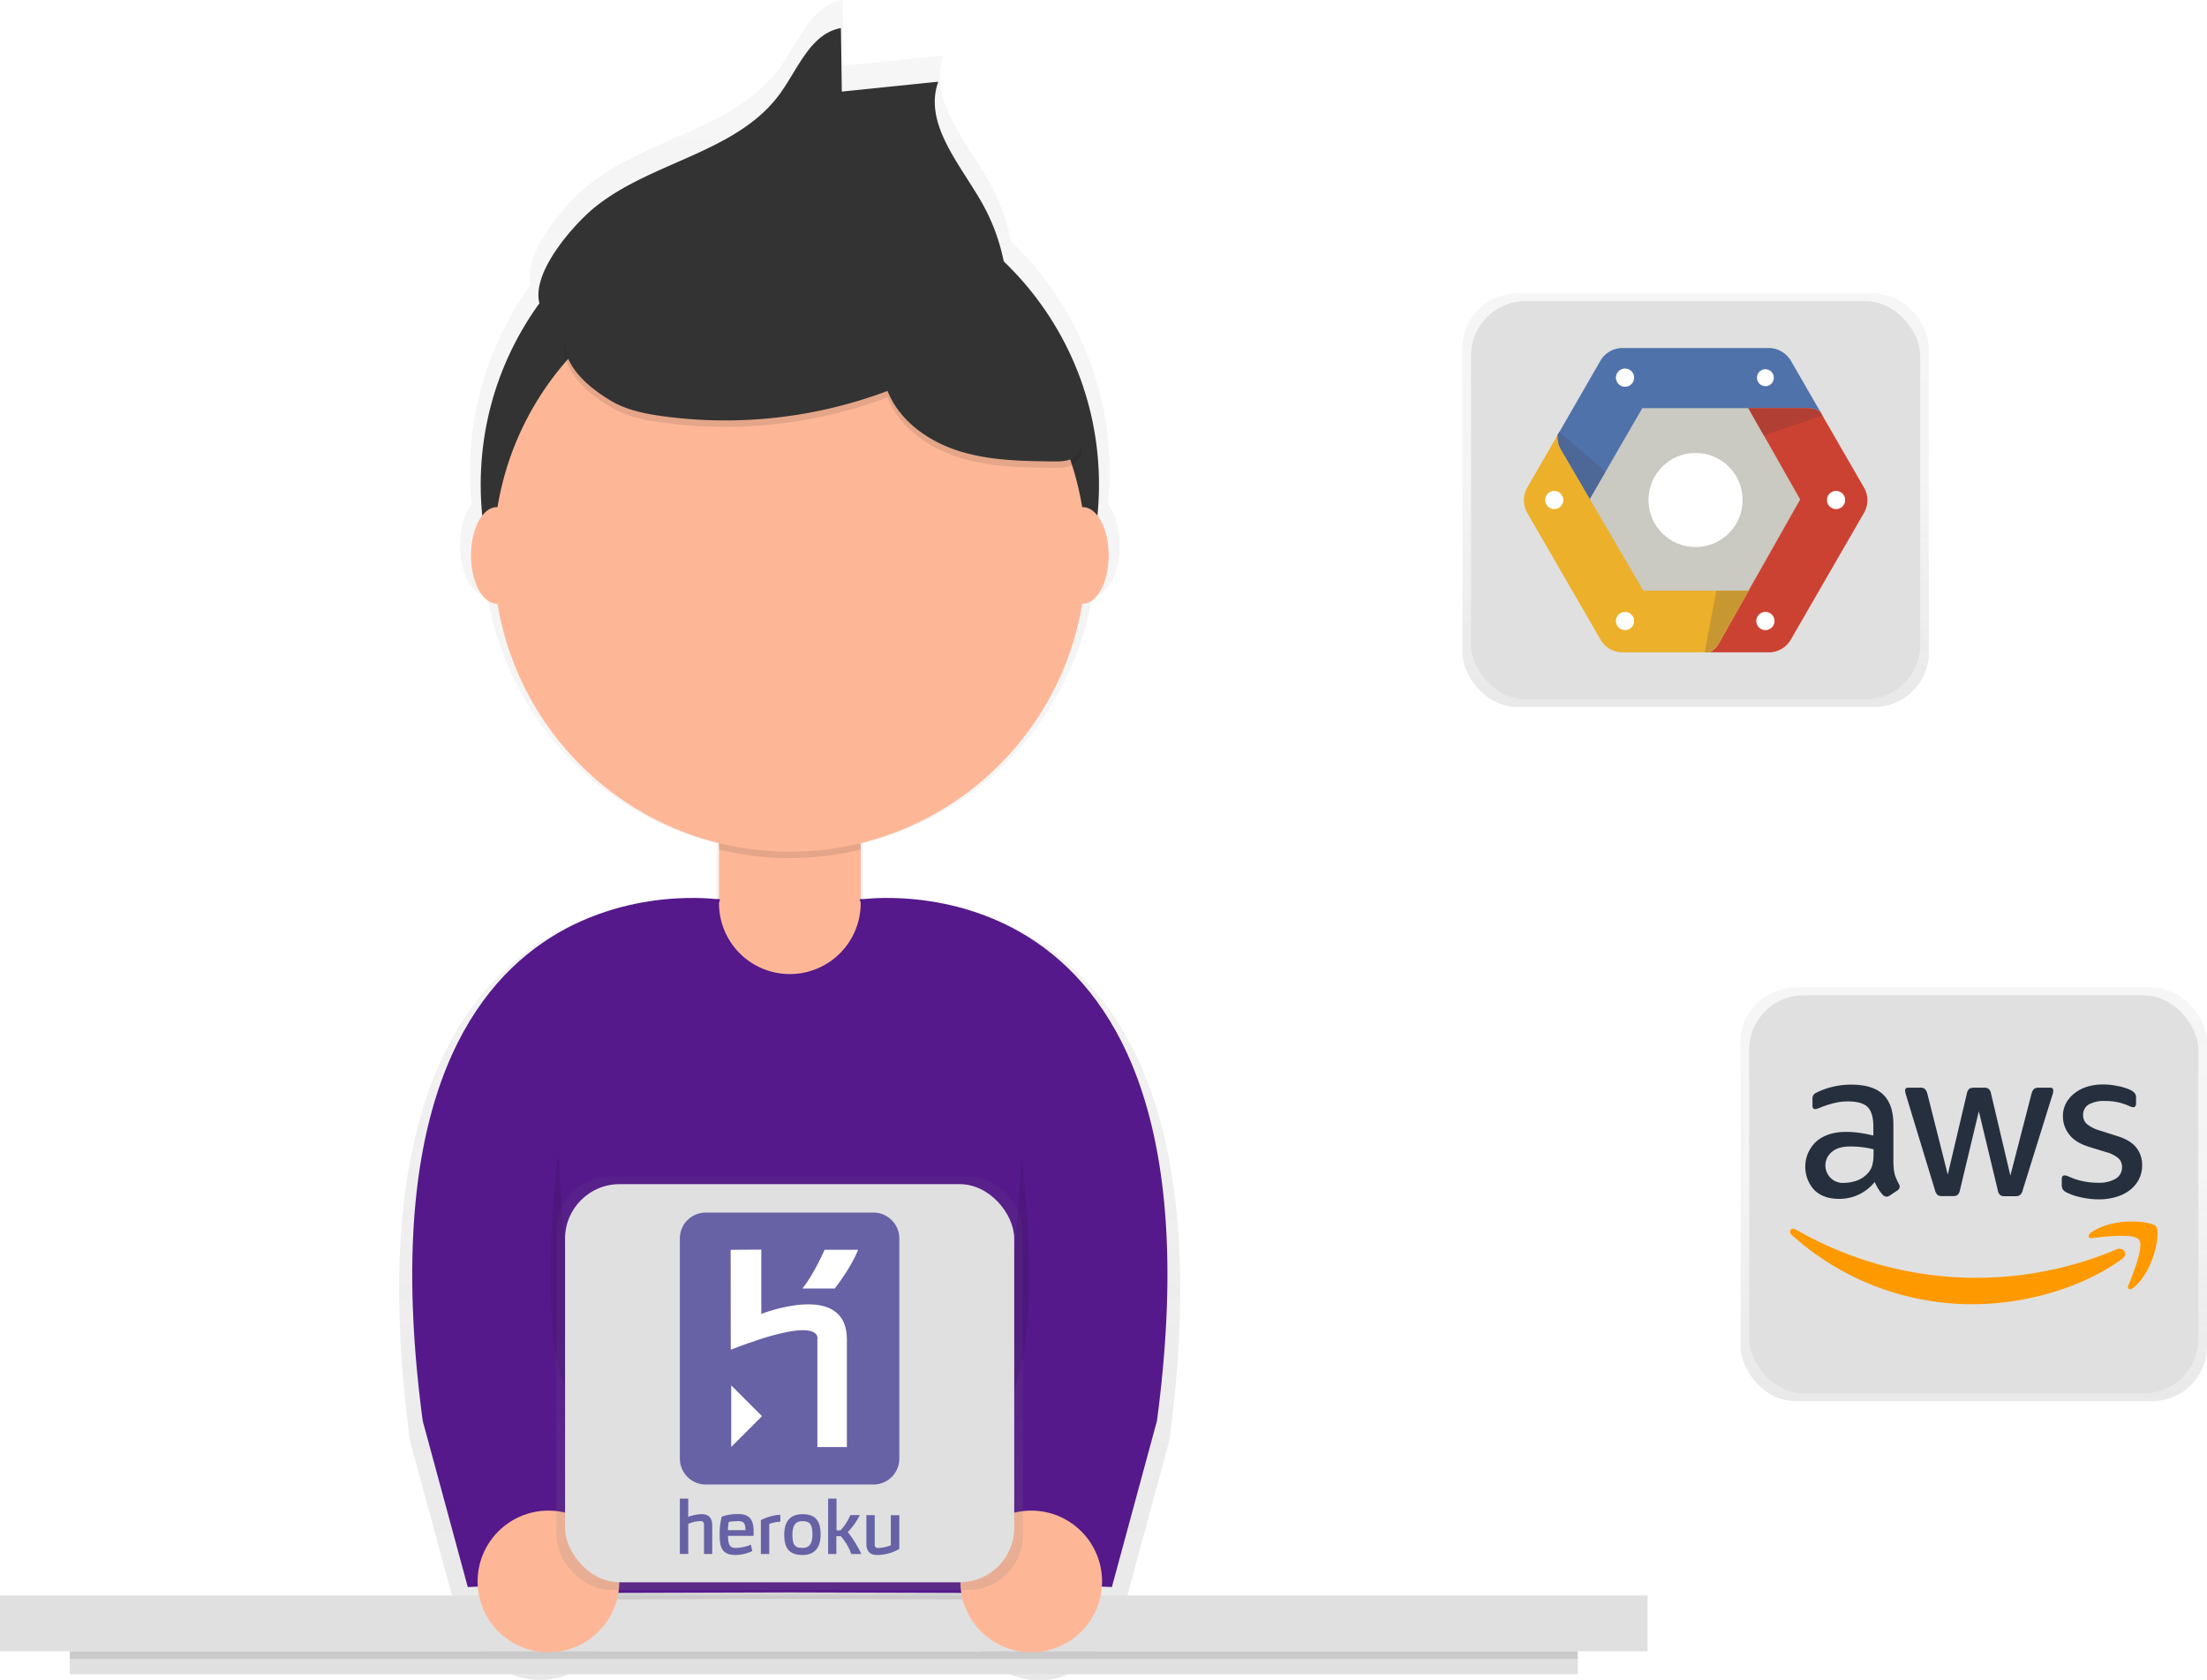
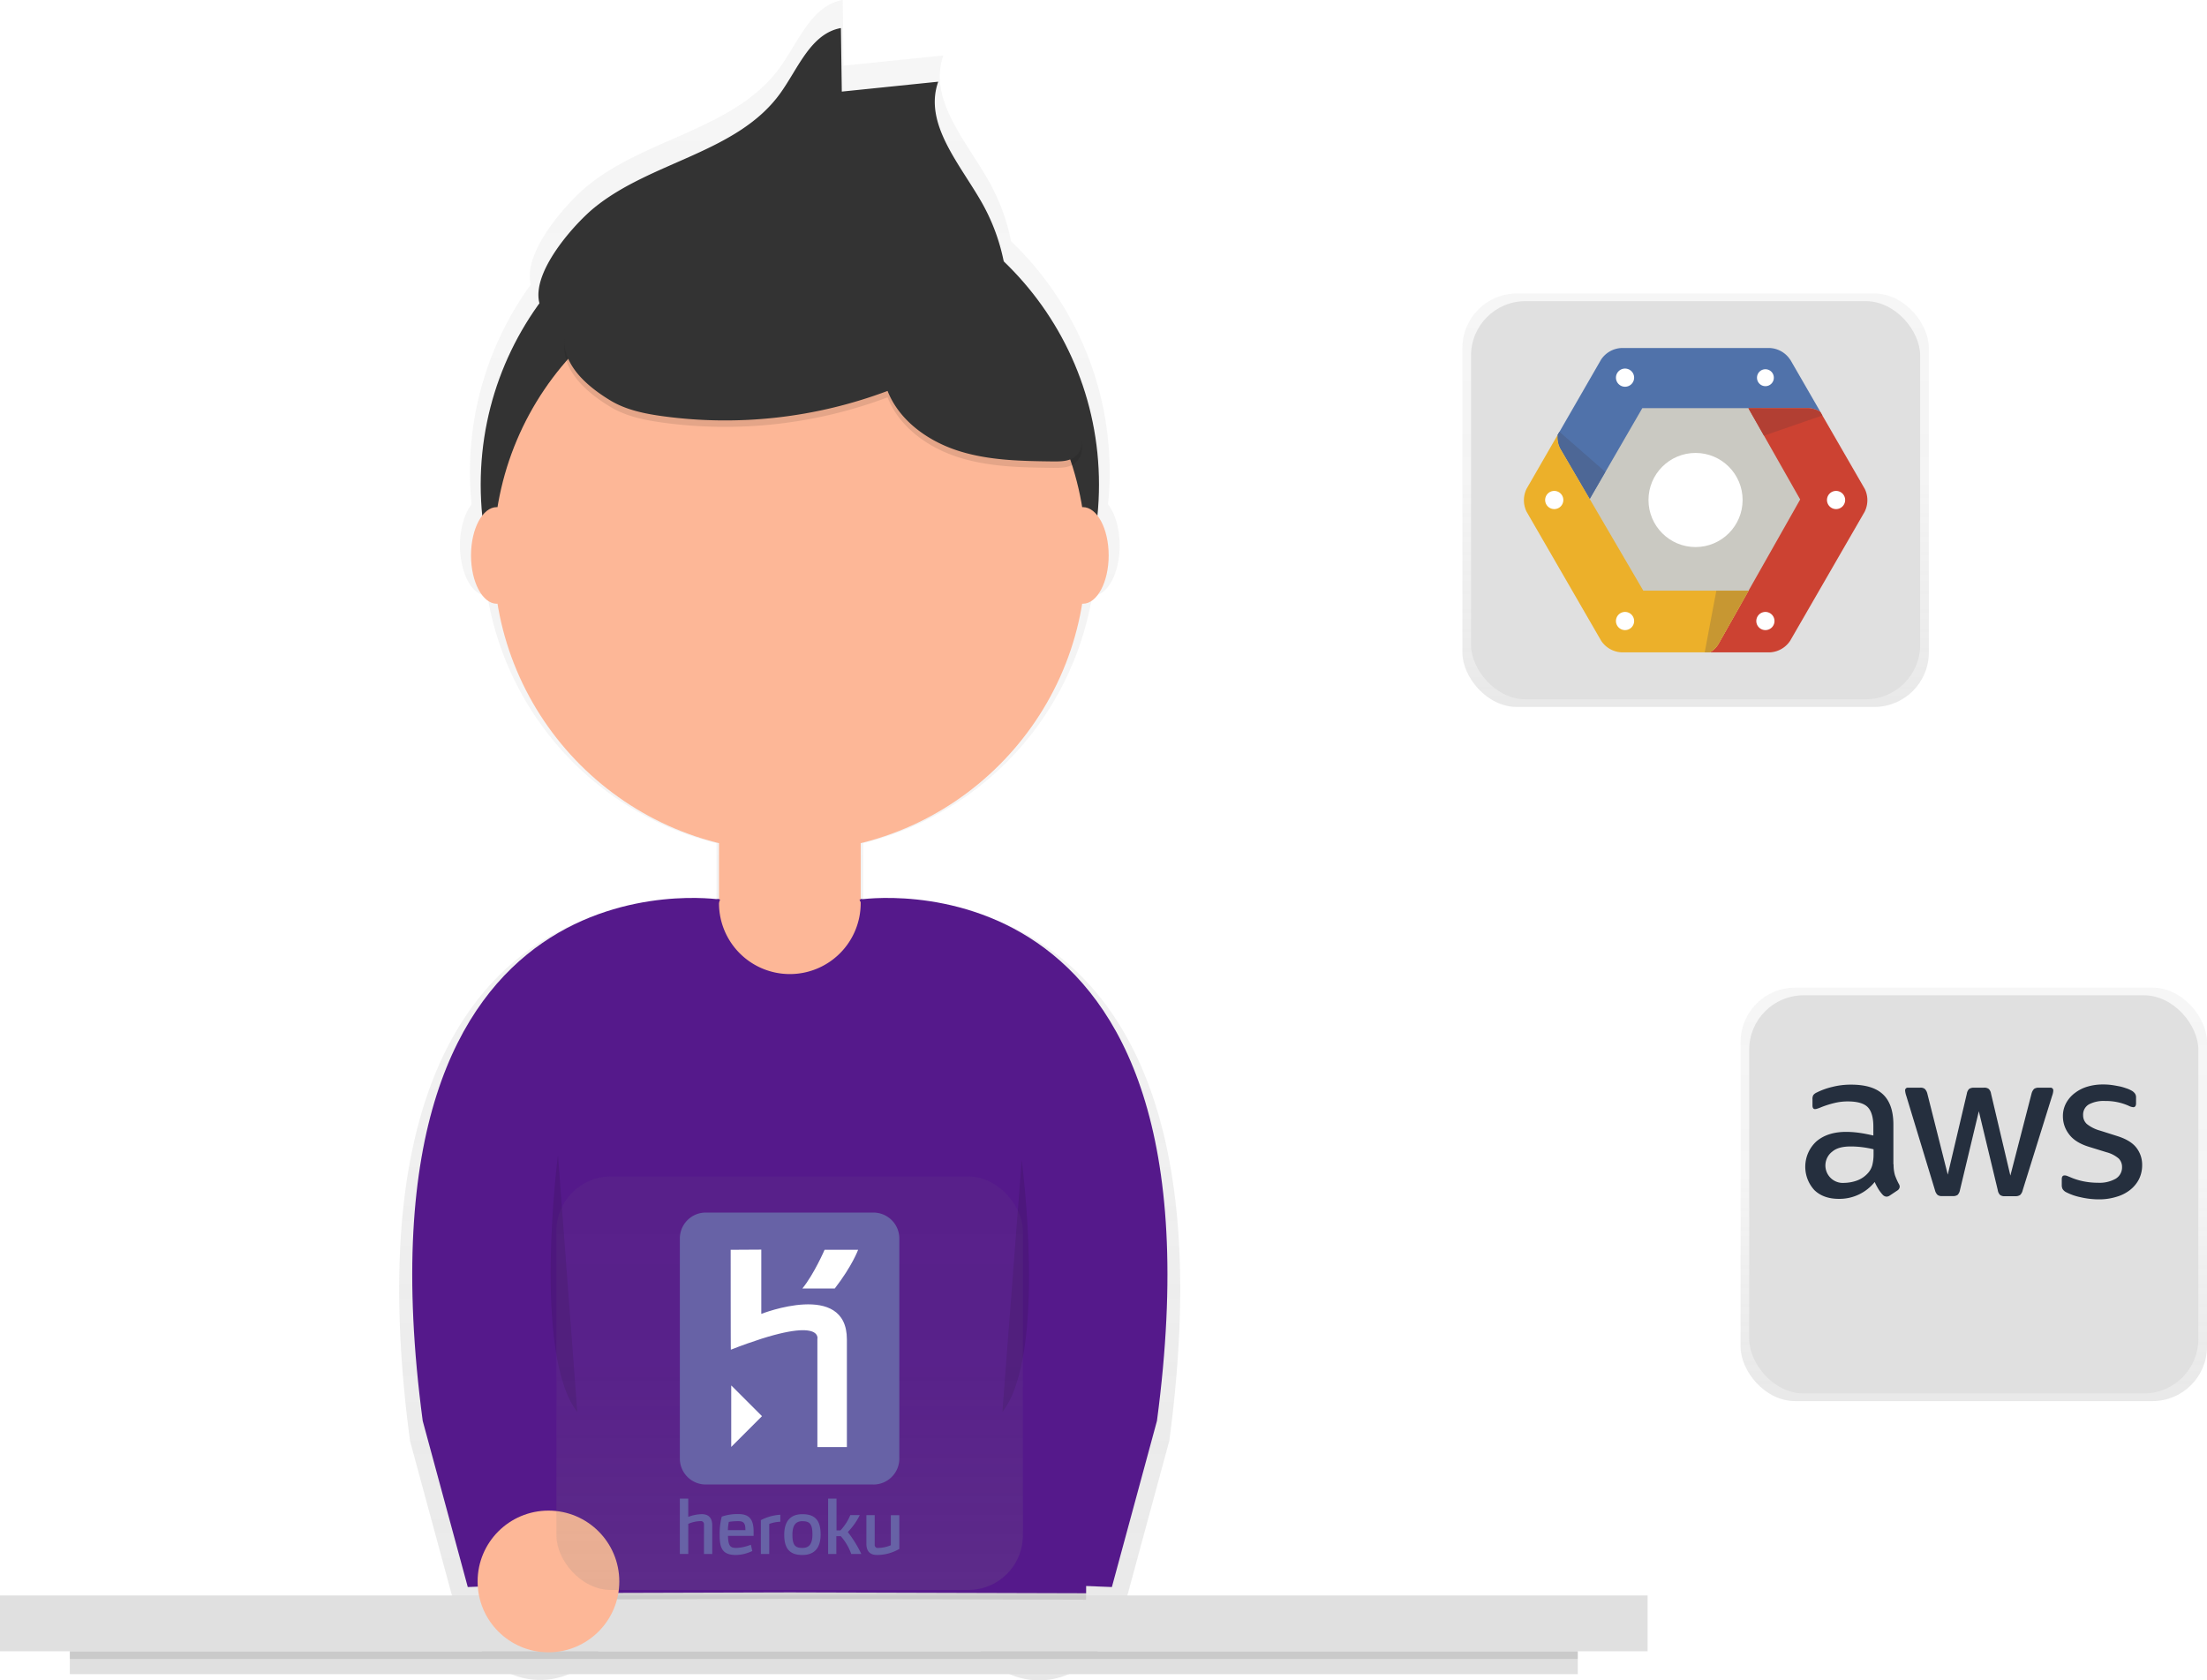
<svg xmlns="http://www.w3.org/2000/svg" xmlns:xlink="http://www.w3.org/1999/xlink" width="864.81" height="658.45">
  <defs>
    <linearGradient id="A" x1="477.09" x2="477.09" y1="779.22" y2="120.78" gradientUnits="userSpaceOnUse">
      <stop offset="0" stop-color="gray" stop-opacity=".25" />
      <stop offset=".54" stop-color="gray" stop-opacity=".12" />
      <stop offset="1" stop-color="gray" stop-opacity=".1" />
    </linearGradient>
    <linearGradient id="B" x1="309.42" x2="309.42" y1="623" y2="461" xlink:href="#A" />
    <linearGradient id="C" x1="773.42" x2="773.42" y1="549" y2="387" xlink:href="#A" />
    <linearGradient id="D" x1="664.42" x2="664.42" y1="277" y2="115" xlink:href="#A" />
  </defs>
  <path fill="url(#A)" d="M506.4,473.94l-.59-.14V451.2a120.23,120.23,0,0,0,89.79-97.09l.29,0c5.77,0,10.44-8.77,10.44-19.58,0-6.71-1.8-12.62-4.54-16.15q.62-6.2.63-12.57a125,125,0,0,0-38.62-90.49,80.54,80.54,0,0,0-8.87-23.81c-8.9-15.68-23.71-32-17.67-49l-39.1,4-.36-25.76c-12.2,2.19-17.31,16.33-24.55,26.4-17.41,24.22-52.35,27.59-75.46,46.45-7.85,6.41-25.51,25.9-22.19,38.68a124.75,124.75,0,0,0-23.84,73.53q0,6.36.63,12.57c-2.74,3.53-4.54,9.44-4.54,16.15,0,10.82,4.68,19.58,10.44,19.58l.29,0a120.23,120.23,0,0,0,89.79,97.09v22.6l-.59.14C434.32,472.37,298.48,462,328.27,685.4l18.27,67.36,4.07-.16A28.72,28.72,0,0,0,407,757.71c25.87-.09,55.09-.17,70-.17s44.18.09,70,.17a28.72,28.72,0,0,0,56.44-5.11l4.07.16,18.27-67.36C655.71,462,519.86,472.37,506.4,473.94Z" transform="translate(-167.6 -120.78)" opacity=".7" />
  <g fill="#e0e0e0">
    <path d="M0 625.16h645.61v21.88H0z" />
    <path d="M27.36 647.05h590.89V656H27.36z" />
  </g>
  <path opacity=".1" d="M27.36 647.05h590.89v2.98H27.36zm166.04-20.22l116.09-.34 116.09.34v-12.61H193.4z" />
  <path fill="#55198b" d="M425.59 624.3l-116.09-.34-116.09.34V464.96c0-64.111 51.969-116.084 116.08-116.09h0a116.09 116.09 0 0 1 116.1 116.09z" />
  <path fill="#fdb797" d="M298.5 290.83h22a16.76 16.76 0 0 1 16.76 16.76v46.33a27.76 27.76 0 0 1-27.76 27.76h0a27.76 27.76 0 0 1-27.76-27.76v-46.33a16.76 16.76 0 0 1 16.76-16.76z" />
-   <path d="M281.73 332.89a116.17 116.17 0 0 0 55.52 0v-39.54h-55.52z" opacity=".1" />
  <circle cx="309.5" cy="189.88" r="121.14" fill="#333" />
  <circle cx="309.5" cy="217.64" r="116.09" fill="#fdb797" />
  <path fill="#333" d="M232.84 81.41c22.33-18.23 56.11-21.48 72.94-44.9 7-9.73 11.93-23.4 23.73-25.52l.35 24.9 37.79-3.88c-5.83 16.42 8.48 32.23 17.08 47.38a77.93 77.93 0 0 1 10.09 36.68c-13.12 7.88-29.39-.72-44-5.31-14.2-4.46-29.29-4.92-44.17-5.34-7.63-.22-15.35-.42-22.8 1.25-6.53 1.47-12.64 4.34-18.82 6.93-10.05 4.21-41.79 20.09-51.13 9.85-10.58-11.61 10.32-35 18.94-42.04z" />
  <path d="M239.15 159.42c6.16 3.73 13.4 5.2 20.53 6.18a180.86 180.86 0 0 0 88.11-9.9c4.6 11.66 15.83 19.67 27.77 23.48s24.69 4 37.22 4.15c2.76 0 5.72 0 8-1.53 5.58-3.77 2.88-12.4-.37-18.3l-16.17-29.28c-4.78-8.66-9.7-17.5-17.1-24.06-9.28-8.21-21.6-12.06-33.75-14.49a190.34 190.34 0 0 0-86.64 2.89c-30.22 8.13-69.04 35.78-27.6 60.86z" opacity=".1" />
  <path fill="#333" d="M239.15 156.9c6.16 3.73 13.4 5.2 20.53 6.18a180.86 180.86 0 0 0 88.11-9.9c4.6 11.66 15.83 19.67 27.77 23.48s24.69 4 37.22 4.15c2.76 0 5.72 0 8-1.53 5.58-3.77 2.88-12.4-.37-18.3l-16.17-29.32c-4.78-8.66-9.7-17.5-17.1-24.06-9.28-8.21-21.6-12.06-33.75-14.49A190.34 190.34 0 0 0 266.75 96c-30.22 8.16-69.04 35.81-27.6 60.9z" />
  <g fill="#fdb797">
    <ellipse cx="424.33" cy="217.64" rx="10.1" ry="18.93" />
    <ellipse cx="194.67" cy="217.64" rx="10.1" ry="18.93" />
  </g>
  <path d="M336.79 352.49s146.84-22.87 116.56 204.27l-17.66 65.11-50.48-2s32.81-75.71 12.62-126.19-61.04-141.19-61.04-141.19zm-54.59 0s-146.8-22.87-116.56 204.27l17.66 65.11 50.48-2s-32.81-75.71-12.62-126.19 61.04-141.19 61.04-141.19z" fill="#55198b" />
  <path d="M218.64 452.58s-10.1 78 7.57 100.71m174.14-98.71s10.1 76-7.57 98.71" opacity=".1" />
  <g fill="#fdb797">
-     <circle cx="404.08" cy="619.68" r="27.76" />
    <circle cx="214.91" cy="619.68" r="27.76" />
  </g>
  <rect width="182.77" height="162" x="218.04" y="461" fill="url(#B)" rx="21.34" opacity=".7" />
-   <rect width="176" height="156" x="221.42" y="464" fill="#e0e0e0" rx="21.34" />
  <path fill="#6762a6" d="M275.85 608.93v-11.71a1.16 1.16 0 0 0-1.32-1.18 12.53 12.53 0 0 0-4.83 1.07v11.79h-3.3v-21.68h3.29v7.16a15.7 15.7 0 0 1 5.29-1.07c3 0 4.11 1.84 4.11 4.36v11.25h-3.26zm9.41-7.08c.11 3.92.88 4.69 3.29 4.69a17 17 0 0 0 5.68-1.26l.55 2.47a15.37 15.37 0 0 1-6.44 1.56c-5.49 0-6.34-3-6.34-7.82a26.07 26.07 0 0 1 .82-7.21 18.82 18.82 0 0 1 6.61-1c4.5 0 5.87 2.5 5.87 6.86v1.67h-10zm4.17-5.79a22.05 22.05 0 0 0-3.84.27 17.45 17.45 0 0 0-.36 3.24h6.86c0-2.28-.41-3.51-2.66-3.51zm12 1.07v11.79h-3.29v-13.27a19 19 0 0 1 7.63-2.11v2.74a14 14 0 0 0-4.33.85zm13 12.18c-4.91 0-7.13-2.41-7.13-7.93 0-5.84 2.93-8.06 7.13-8.06 4.91 0 7.13 2.41 7.13 7.93 0 5.84-2.94 8.06-7.13 8.06zm0-13.25c-2.52 0-3.92 1.45-3.92 5.32 0 4.22 1.18 5.16 3.92 5.16 2.52 0 3.92-1.43 3.92-5.29 0-4.22-1.18-5.18-3.92-5.18zm23 12.86h-3.87a21.44 21.44 0 0 0-4.11-7h-1.73v7h-3.22v-21.7h3.29v12.45h1.54a20 20 0 0 0 3.87-6h3.7a25.74 25.74 0 0 1-4.69 6.64 46.5 46.5 0 0 1 5.29 8.58zm6.17.38c-3 0-4.11-1.84-4.11-4.36v-11.23h3.26v11.66a1.16 1.16 0 0 0 1.32 1.18 13.31 13.31 0 0 0 5-1.07v-11.77h3.33v13.22a17.45 17.45 0 0 1-8.73 2.38zm-1.45-27.61h-65.57a10.16 10.16 0 0 1-10.18-10.15v-86.25c0-5.611 4.549-10.16 10.16-10.16h65.63a10.17 10.17 0 0 1 10.21 10.16v86.25a10.16 10.16 0 0 1-10.17 10.16z" />
  <path fill="#fff" d="M320.29 567.04v-42.32s2.75-10.13-33.91 4.14c-.07.18-.07-39.14-.07-39.14l12-.07v25.19s33.54-13.21 33.54 10v42.18h-11.56zm6.83-62.15H314.4c4.57-5.59 8.71-15.17 8.71-15.17h13.14s-2.25 6.24-9.15 15.17zm-40.59 62.07v-24.1l12.05 12.05-12.05 12.05z" />
  <rect width="182.77" height="162" x="682.04" y="387" fill="url(#C)" rx="21.34" opacity=".7" />
  <rect width="176" height="156" x="685.42" y="390" fill="#e0e0e0" rx="21.34" />
  <path fill="#252f3e" d="M742 456.22a14.49 14.49 0 0 0 .53 4.26 25.64 25.64 0 0 0 1.53 3.45 2.08 2.08 0 0 1 .34 1.1 1.9 1.9 0 0 1-.91 1.44l-3 2a2.3 2.3 0 0 1-1.25.43 2.2 2.2 0 0 1-1.44-.67 14.82 14.82 0 0 1-1.72-2.25c-.48-.81-1-1.72-1.48-2.83a17.69 17.69 0 0 1-14.08 6.61c-4 0-7.23-1.15-9.58-3.45-5.028-5.491-4.666-14.015.81-19.06 2.92-2.49 6.8-3.74 11.73-3.74a37.92 37.92 0 0 1 5.08.38c1.77.24 3.59.62 5.51 1.05v-3.5c0-3.64-.77-6.18-2.25-7.66s-4.12-2.2-7.81-2.2a21.79 21.79 0 0 0-5.17.62 38.16 38.16 0 0 0-5.17 1.63 13.74 13.74 0 0 1-1.68.62 2.94 2.94 0 0 1-.77.14c-.67 0-1-.48-1-1.48v-2.35a3 3 0 0 1 .34-1.68 3.59 3.59 0 0 1 1.34-1 27.57 27.57 0 0 1 6-2.16 29 29 0 0 1 7.47-.91c5.7 0 9.87 1.29 12.55 3.88s4 6.51 4 11.78v15.55zm-19.44 7.28a15.52 15.52 0 0 0 4.93-.86 10.67 10.67 0 0 0 4.55-3.07 7.6 7.6 0 0 0 1.63-3.07 17.19 17.19 0 0 0 .48-4.17v-2a40 40 0 0 0-4.41-.81 36.09 36.09 0 0 0-4.5-.29c-3.21 0-5.56.62-7.14 1.92a6.84 6.84 0 0 0 4.45 12.36zm38.46 5.17a2.67 2.67 0 0 1-1.82-.48 3.9 3.9 0 0 1-1-1.87l-11.25-37a8.39 8.39 0 0 1-.43-1.92 1.05 1.05 0 0 1 1.15-1.2h4.69a2.65 2.65 0 0 1 1.87.48 3.92 3.92 0 0 1 1 1.87l8 31.71 7.47-31.71a3.36 3.36 0 0 1 .91-1.87 3.29 3.29 0 0 1 1.92-.48h3.83a2.88 2.88 0 0 1 1.92.48 3.23 3.23 0 0 1 .91 1.87l7.57 32.09 8.29-32.09a4.11 4.11 0 0 1 1-1.87 3.12 3.12 0 0 1 1.87-.48h4.45a1.06 1.06 0 0 1 1.2 1.2 4.78 4.78 0 0 1-.1.77 6.81 6.81 0 0 1-.34 1.2l-11.54 37a3.67 3.67 0 0 1-1 1.87 3.06 3.06 0 0 1-1.82.48h-4.12a2.88 2.88 0 0 1-1.92-.48 3.4 3.4 0 0 1-.91-1.92l-7.42-30.89-7.38 30.84a3.74 3.74 0 0 1-.91 1.92 3 3 0 0 1-1.92.48zm61.54 1.29a31.69 31.69 0 0 1-7.38-.86 21.79 21.79 0 0 1-5.51-1.92 3.45 3.45 0 0 1-1.48-1.34 3.38 3.38 0 0 1-.29-1.34v-2.44c0-1 .38-1.48 1.1-1.48a2.71 2.71 0 0 1 .86.14c.29.1.72.29 1.2.48a26.05 26.05 0 0 0 5.27 1.68 28.76 28.76 0 0 0 5.7.57 12.92 12.92 0 0 0 7-1.58 5.16 5.16 0 0 0 2.49-4.55 4.66 4.66 0 0 0-1.29-3.35 12 12 0 0 0-4.84-2.49l-6.99-2.16c-3.5-1.1-6.08-2.73-7.66-4.89a11.41 11.41 0 0 1-2.39-6.94 10.66 10.66 0 0 1 1.29-5.32 12.31 12.31 0 0 1 3.45-3.93 15.2 15.2 0 0 1 5-2.49 20.87 20.87 0 0 1 6-.81 24 24 0 0 1 3.21.19c1.1.14 2.11.34 3.11.53s1.87.48 2.73.77a10.45 10.45 0 0 1 2 .86 4.14 4.14 0 0 1 1.44 1.2 2.58 2.58 0 0 1 .43 1.58v2.25c0 1-.38 1.53-1.1 1.53a5 5 0 0 1-1.82-.57 21.91 21.91 0 0 0-9.2-1.87 12.36 12.36 0 0 0-6.37 1.34 4.62 4.62 0 0 0-2.25 4.26 4.52 4.52 0 0 0 1.44 3.4 14.31 14.31 0 0 0 5.27 2.63l6.8 2.16c3.45 1.1 5.94 2.63 7.42 4.6a10.84 10.84 0 0 1 2.2 6.71 12.31 12.31 0 0 1-1.25 5.56 12.88 12.88 0 0 1-3.5 4.21 15.44 15.44 0 0 1-5.32 2.68 22.77 22.77 0 0 1-6.85 1z" />
-   <path d="M831.61 493.22c-15.76 11.64-38.65 17.82-58.33 17.82a105.53 105.53 0 0 1-71.22-27.16c-1.48-1.34-.14-3.16 1.63-2.11a141.44 141.44 0 0 0 125.62 7.81c2.63-1.2 4.89 1.72 2.3 3.64zm6.56-7.45c-2-2.59-13.31-1.25-18.44-.62-1.53.19-1.77-1.15-.38-2.16 9-6.32 23.8-4.5 25.53-2.39s-.48 17-8.91 24c-1.29 1.1-2.54.53-2-.91 1.95-4.71 6.21-15.39 4.2-17.92z" fill="#f90" />
  <rect width="182.77" height="162" x="573.04" y="115" fill="url(#D)" rx="21.34" opacity=".7" />
  <rect width="176" height="156" x="576.42" y="118" fill="#e0e0e0" rx="21.34" />
  <path fill="#cac9c2" d="M639.93 236.63l-23.66-41 23.66-41h47.31l23.66 41-23.66 41h-47.31" />
  <path fill="#fff" d="M664.4 214.36c-10.184 0-18.44-8.256-18.44-18.44s8.256-18.44 18.44-18.44 18.44 8.256 18.44 18.44c-.011 10.18-8.26 18.429-18.44 18.44" />
  <path fill="#5072aa" d="M701.48 140.94a10.13 10.13 0 0 0-7.91-4.57h-58.3a10.13 10.13 0 0 0-7.91 4.57l-17 29.5a9.69 9.69 0 0 0 1.06 5.35l11.53 19.71 20.58-35.56h65.06a9.5 9.5 0 0 1 4.76 1.5l-11.84-20.51" />
  <path fill="#4d6796" d="M611.07 169.16l-.75 1.29a9.7 9.7 0 0 0 1.06 5.35l11.53 19.71 6.13-10.6-18-15.76" />
  <path fill="#fff" d="M636.77 151.54a3.56 3.56 0 0 1-2.517-6.077 3.56 3.56 0 0 1 6.077 2.517 3.56 3.56 0 0 1-3.56 3.56m58.3-3.56c.022 1.82-1.435 3.313-3.255 3.335s-3.313-1.435-3.335-3.255v-.08c0-1.82 1.475-3.295 3.295-3.295s3.295 1.475 3.295 3.295z" />
  <path fill="#cc4232" d="M730.62 191.43l-17.31-30a9.5 9.5 0 0 0-4.76-1.5H685.1l20.3 35.78-32.12 56.75a9.28 9.28 0 0 1-3.3 3.16h23.6a10.13 10.13 0 0 0 7.91-4.57l29.15-50.49a10.12 10.12 0 0 0 0-9.13" />
  <path fill="#b23f33" d="M714.1 162.8l-.78-1.35a9.49 9.49 0 0 0-4.76-1.5H685.1l6.11 10.76 22.89-7.92" />
  <path fill="#fff" d="M691.77 246.9a3.56 3.56 0 0 1-2.517-6.077 3.56 3.56 0 0 1 6.077 2.517 3.56 3.56 0 0 1-3.56 3.56m27.69-47.42a3.56 3.56 0 0 1-2.517-6.077 3.56 3.56 0 0 1 6.077 2.517 3.56 3.56 0 0 1-3.56 3.56" />
  <path fill="#ecb02a" d="M643.95 231.48L611.4 175.8a9.7 9.7 0 0 1-1.06-5.35l-12.11 21a10.13 10.13 0 0 0 0 9.13l29.17 50.47a10.13 10.13 0 0 0 7.91 4.56H670a9.28 9.28 0 0 0 3.3-3.16l11.88-21h-41.23" />
  <path fill="#c79732" d="M667.99 255.62h2a9.27 9.27 0 0 0 3.3-3.16l11.88-21h-12.63l-4.55 24.14" />
  <path fill="#fff" d="M636.77 246.9a3.56 3.56 0 0 1-2.517-6.077 3.56 3.56 0 0 1 6.077 2.517 3.56 3.56 0 0 1-3.56 3.56m-27.74-47.42a3.56 3.56 0 0 1-2.517-6.077 3.56 3.56 0 0 1 6.077 2.517 3.56 3.56 0 0 1-3.56 3.56" />
</svg>